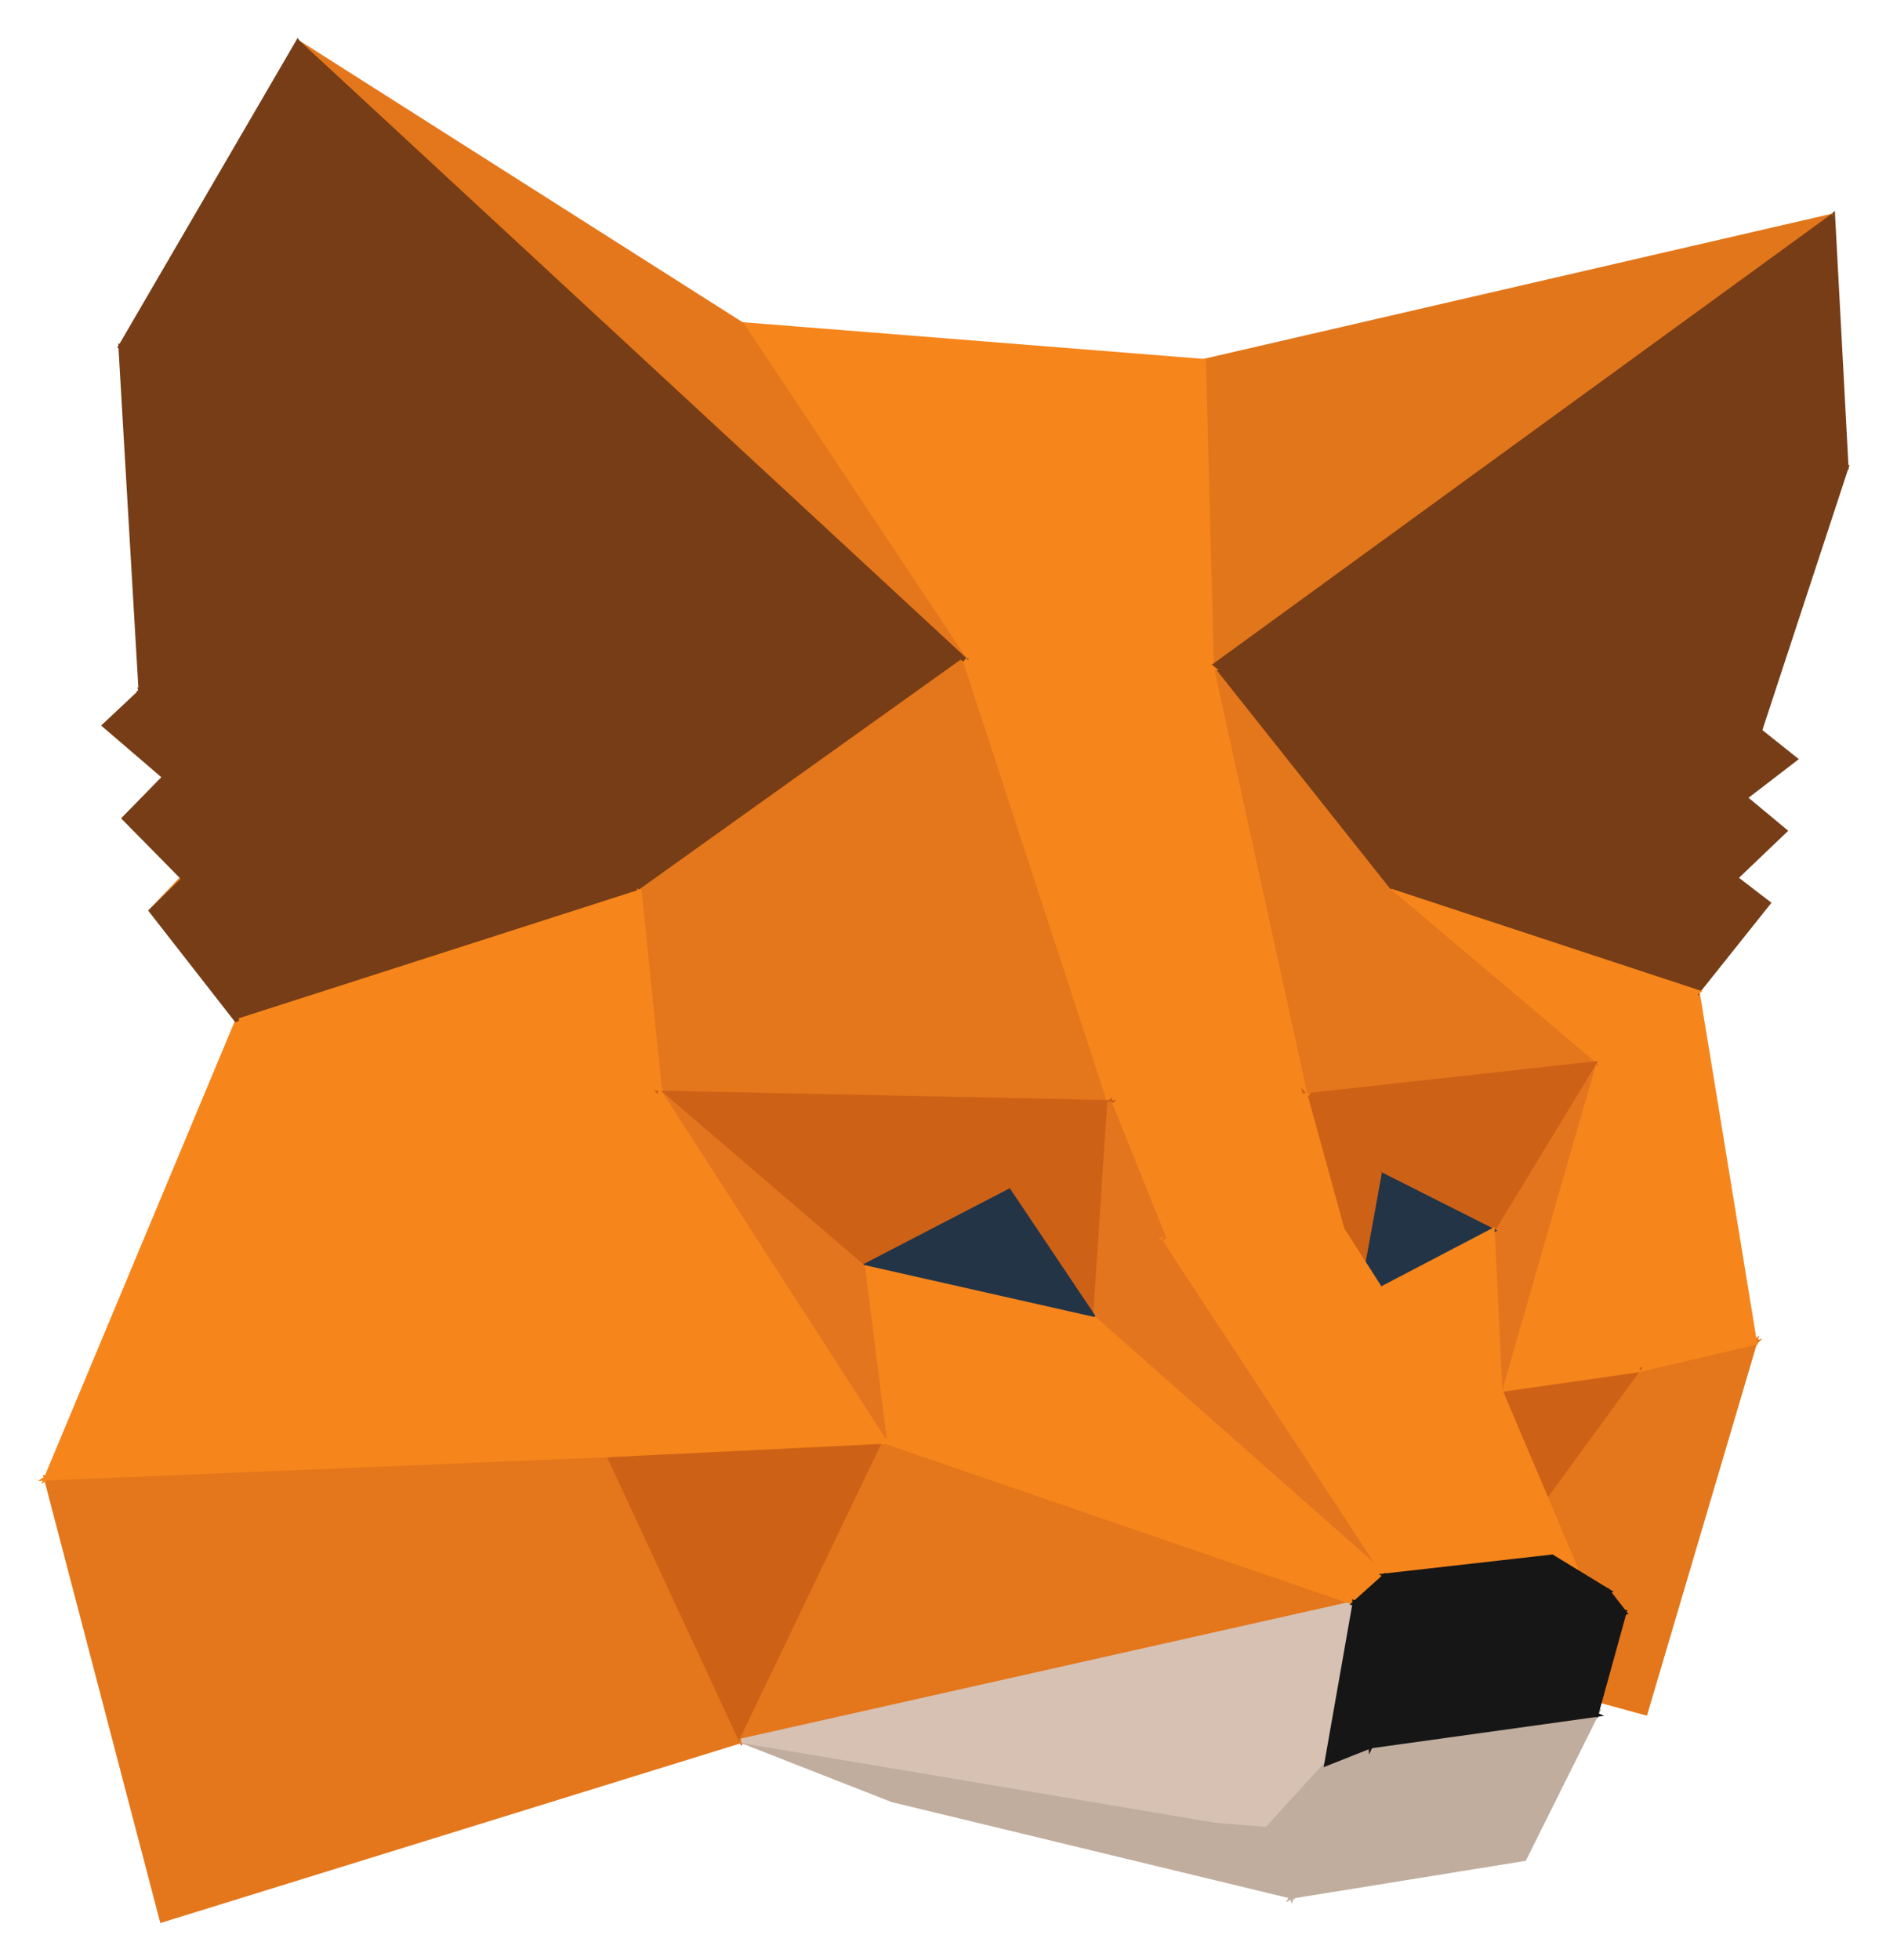
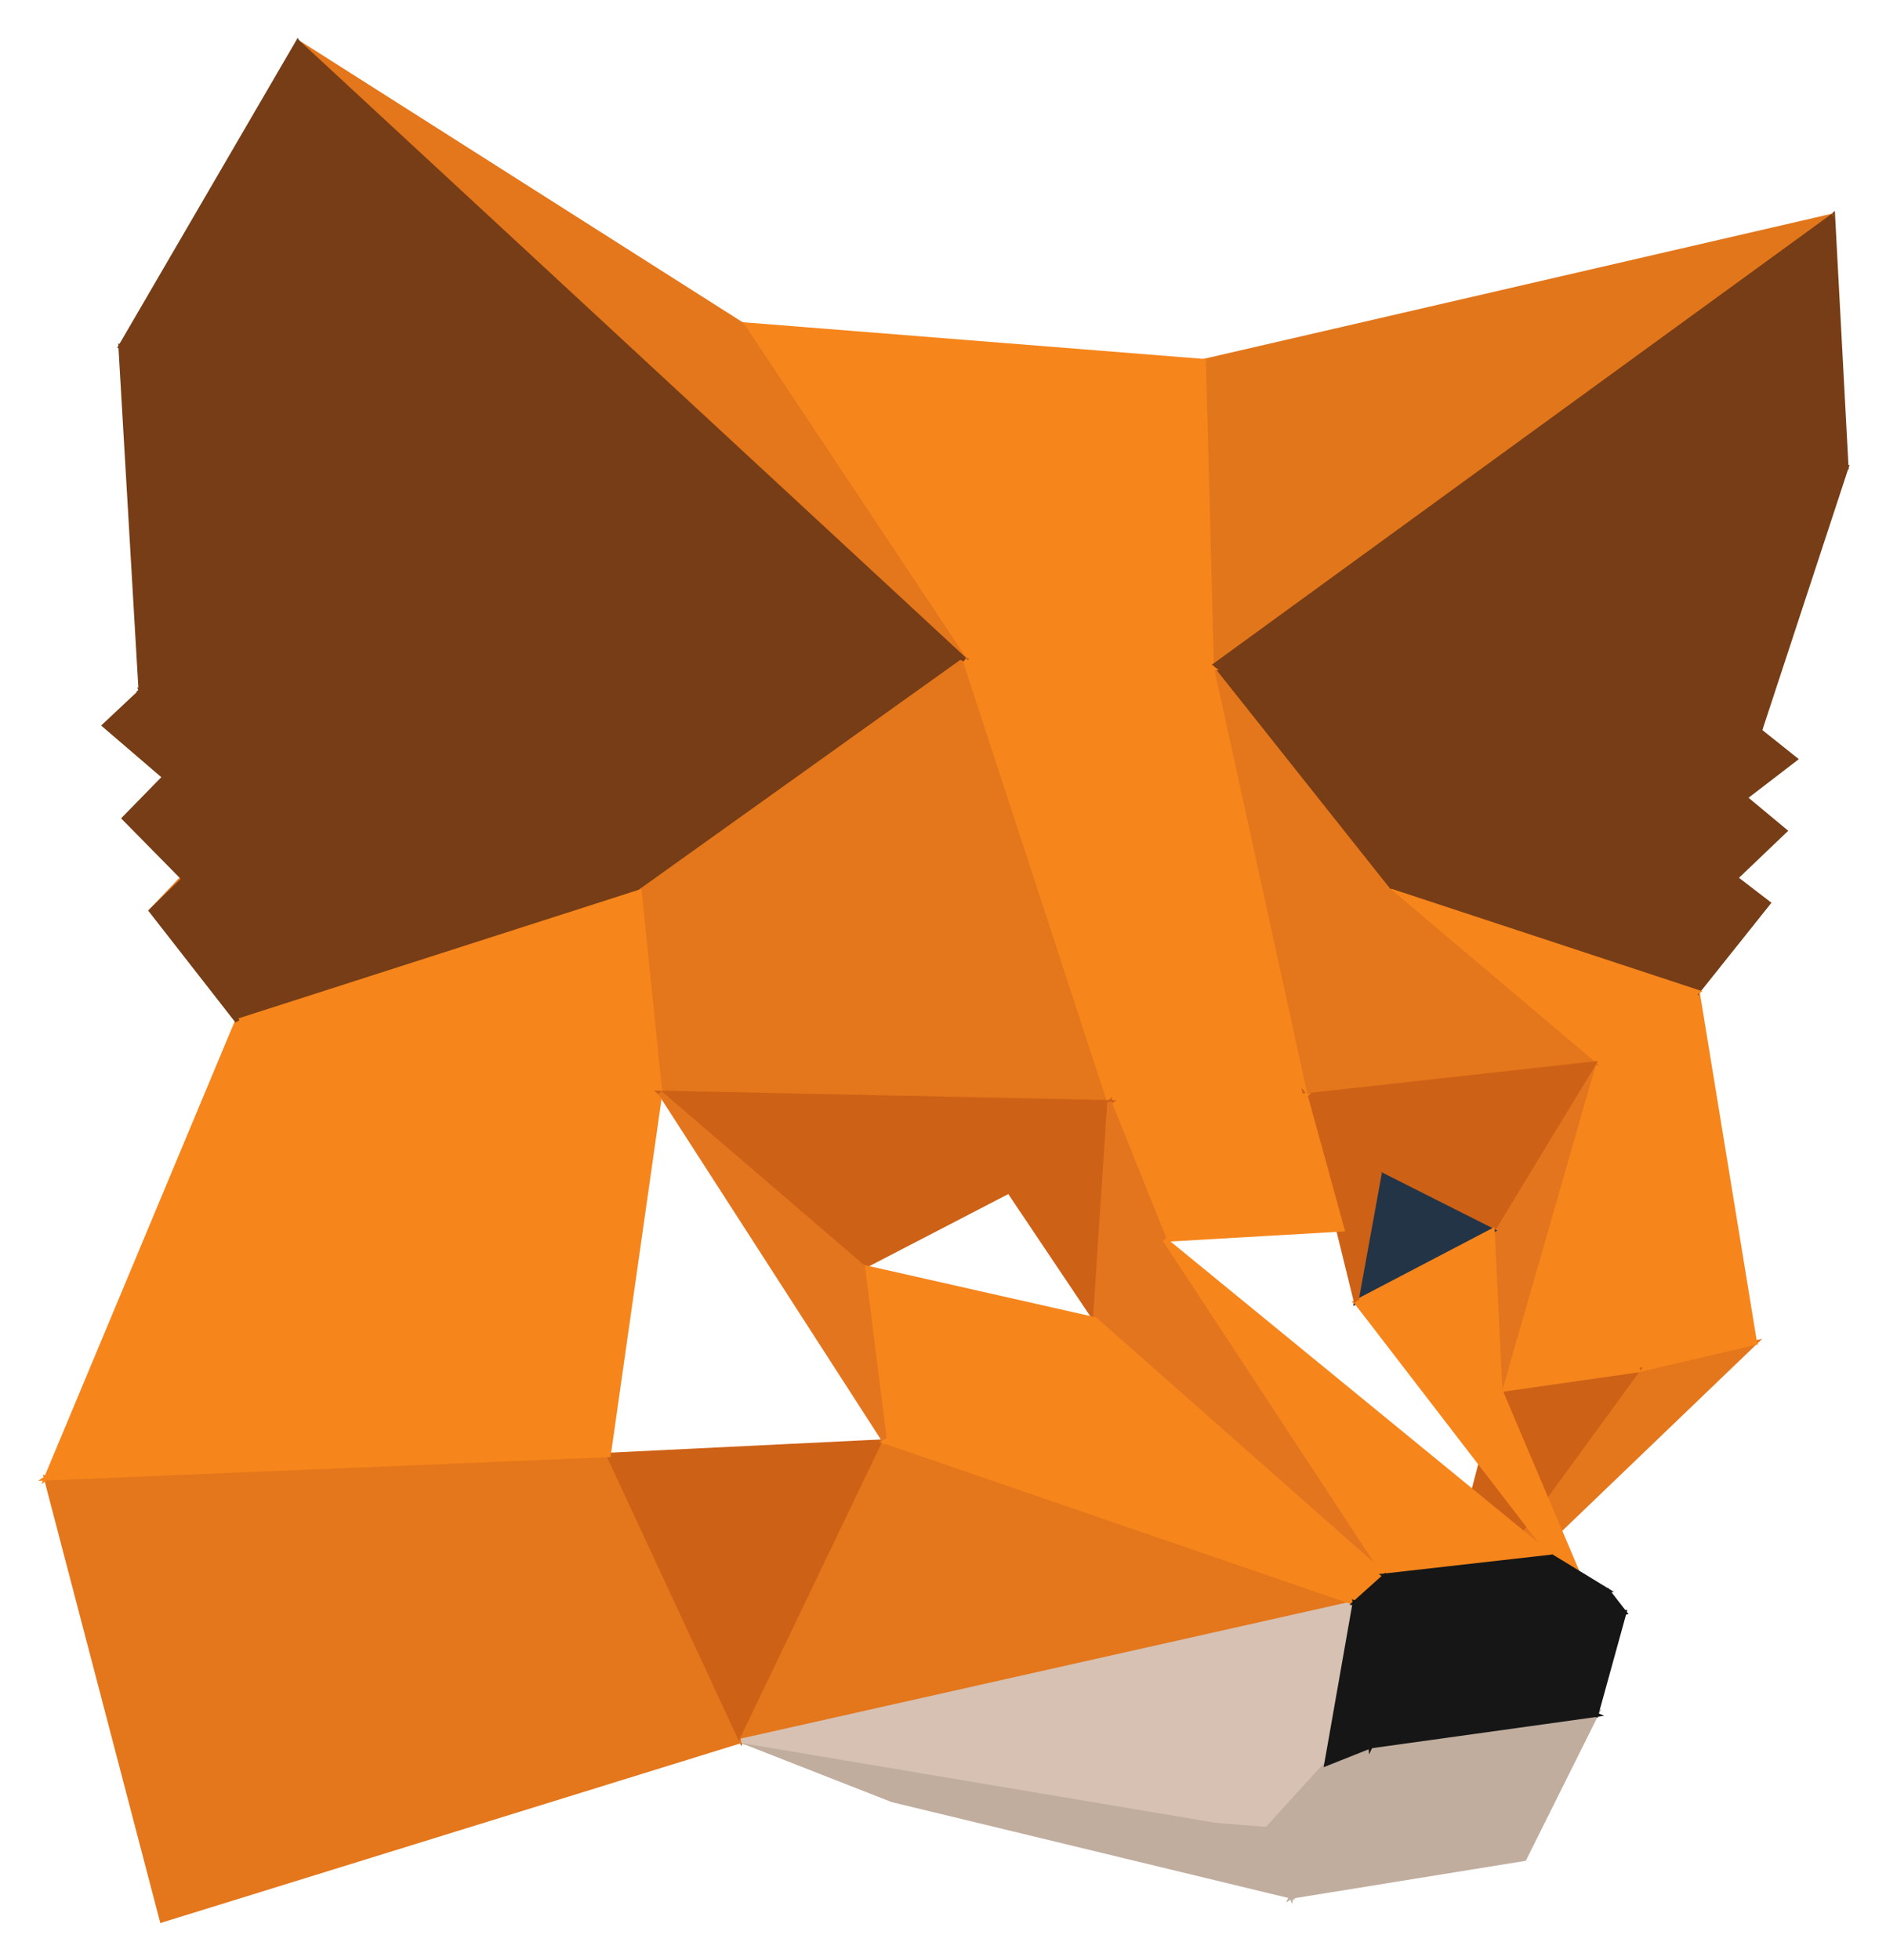
<svg xmlns="http://www.w3.org/2000/svg" role="img" viewBox="-8.40 -8.40 420.55 436.80">
  <title>MetaMask logo</title>
  <style>.st0{fill:#e4761b;stroke:#e4761b}.st1{fill:#f6851b;stroke:#f6851b}.st2{fill:#763d16;stroke:#763d16}.st3{fill:#e2761b;stroke:#e2761b}.st4{fill:#c0ad9e;stroke:#c0ad9e}.st5{fill:#cd6116;stroke:#cd6116}.st6{fill:#e4751f;stroke:#e4751f}.st7{fill:#233447;stroke:#233447}.st8{fill:#d7c1b3;stroke:#d7c1b3}.st9{fill:#161616;stroke:#161616}</style>
  <style>.st0{fill:#e4761b;stroke:#e4761b}.st1{fill:#f6851b;stroke:#f6851b}.st2{fill:#763d16;stroke:#763d16}.st3{fill:#e2761b;stroke:#e2761b}.st4{fill:#c0ad9e;stroke:#c0ad9e}.st5{fill:#cd6116;stroke:#cd6116}.st6{fill:#e4751f;stroke:#e4751f}.st7{fill:#233447;stroke:#233447}.st8{fill:#d7c1b3;stroke:#d7c1b3}.st9{fill:#161616;stroke:#161616}</style>
  <style>.st0{fill:#e4761b;stroke:#e4761b}.st1{fill:#f6851b;stroke:#f6851b}.st2{fill:#763d16;stroke:#763d16}.st3{fill:#e2761b;stroke:#e2761b}.st4{fill:#c0ad9e;stroke:#c0ad9e}.st5{fill:#cd6116;stroke:#cd6116}.st6{fill:#e4751f;stroke:#e4751f}.st7{fill:#233447;stroke:#233447}.st8{fill:#d7c1b3;stroke:#d7c1b3}.st9{fill:#161616;stroke:#161616}</style>
  <style>.st0{fill:#e4761b;stroke:#e4761b}.st1{fill:#f6851b;stroke:#f6851b}.st2{fill:#763d16;stroke:#763d16}.st3{fill:#e2761b;stroke:#e2761b}.st4{fill:#c0ad9e;stroke:#c0ad9e}.st5{fill:#cd6116;stroke:#cd6116}.st6{fill:#e4751f;stroke:#e4751f}.st7{fill:#233447;stroke:#233447}.st8{fill:#d7c1b3;stroke:#d7c1b3}.st9{fill:#161616;stroke:#161616}</style>
  <style>.st0{fill:#e4761b;stroke:#e4761b}.st1{fill:#f6851b;stroke:#f6851b}.st2{fill:#763d16;stroke:#763d16}.st3{fill:#e2761b;stroke:#e2761b}.st4{fill:#c0ad9e;stroke:#c0ad9e}.st5{fill:#cd6116;stroke:#cd6116}.st6{fill:#e4751f;stroke:#e4751f}.st7{fill:#233447;stroke:#233447}.st8{fill:#d7c1b3;stroke:#d7c1b3}.st9{fill:#161616;stroke:#161616}</style>
  <style>.st0{fill:#e4761b;stroke:#e4761b}.st1{fill:#f6851b;stroke:#f6851b}.st2{fill:#763d16;stroke:#763d16}.st3{fill:#e2761b;stroke:#e2761b}.st4{fill:#c0ad9e;stroke:#c0ad9e}.st5{fill:#cd6116;stroke:#cd6116}.st6{fill:#e4751f;stroke:#e4751f}.st7{fill:#233447;stroke:#233447}.st8{fill:#d7c1b3;stroke:#d7c1b3}.st9{fill:#161616;stroke:#161616}</style>
-   <path d="M382.9 290.9l-24.4 82.5-47.9-13.1z" class="st0" />
  <path d="M310.6 360.3l46.2-63.3 26.1-6.1z" class="st0" />
  <path d="M347 228.7l35.9 62.2-26.1 6.1zm0 0l23.1-16 12.8 78.2z" class="st1" />
  <path d="M317.6 181.7l66.4-27.2-3.3 14.9zm61 5.6l-61-5.6 63.1-12.3z" class="st2" />
  <path d="M378.6 187.3l-8.5 25.4-52.5-31zm13.3-26.5l-11.2 8.6 3.3-14.9zm-13.3 26.5l2.1-17.9 8.9 7.4z" class="st2" />
  <path d="M259.1 340.2l16.6 5.3 34.9 14.8z" class="st3" />
  <path d="M370.1 212.7l8.5-25.4 7.3 5.6zm0 0L301.2 190l16.4-8.3z" class="st2" />
  <path d="M334 103.8l-16.4 77.9-16.4 8.3z" class="st2" />
  <path d="M384 154.5l-66.4 27.2 16.4-77.9z" class="st2" />
  <path d="M334 103.8l69.3-8-19.3 58.7z" class="st2" />
  <path d="M370.1 212.7l-23.1 16-45.8-38.7z" class="st1" />
  <path d="M400.3 39.7l3 56.1-69.3 8z" class="st2" />
  <path d="M400.3 39.7L261.8 140.4 260 72.1z" class="st3" />
  <path d="M157 63.9l103 8.2 1.8 68.3z" class="st1" />
  <path d="M301.2 190l-39.4-49.6 72.2-36.6z" class="st2" />
  <path d="M301.2 190l45.8 38.7-64.3 7.1z" class="st0" />
  <path d="M282.7 235.8l-20.9-95.4 39.4 49.6z" class="st0" />
  <path d="M334 103.8l-72.2 36.6L400.3 39.7z" class="st2" />
  <path d="M157.9 358.7l32.7 34.1-44.5-40.5z" class="st4" />
  <path d="M310.6 360.3l15.5-58.9 30.7-4.4z" class="st5" />
  <path d="M25.3 194.6l56.6-59.5-49.3 52.4z" class="st3" />
  <path d="M356.8 297l-30.7 4.4 20.9-72.7zm-95-156.6l-55.1-1.8L157 63.9z" class="st1" />
  <path d="M347 228.7l-20.9 72.7-1.7-35.5z" class="st6" />
  <path d="M282.7 235.8l64.3-7.1-22.6 37.2z" class="st5" />
  <path d="M206.7 138.6l55.1 1.8 20.9 95.4z" class="st1" />
  <path d="M206.7 138.6L58 1l99 62.9zm-49.8 241l-129.2 40-25.8-98.5z" class="st0" />
  <path d="M44.5 219.2l48.8-38.3 40.9 9.5z" class="st2" />
  <path d="M134.2 190.4l-40.9-9.5 21.9-90.4z" class="st2" />
  <path d="M32.6 187.5l60.7-6.6-48.8 38.3z" class="st2" />
  <path d="M324.4 265.9l-25.2-12.7-16.5-17.4z" class="st5" />
  <path d="M32.6 187.5l-4.3-22.7 65 16.1z" class="st2" />
  <path d="M294 281.8l5.2-28.6 25.2 12.7z" class="st7" />
  <path d="M326.1 301.4L294 281.8l30.4-15.9z" class="st1" />
  <path d="M93.3 180.9l-65-16.1-5.3-19.1zm21.9-90.4l-21.9 90.4L23 145.7zm0 0l91.5 48.1-72.5 51.8z" class="st2" />
-   <path d="M134.2 190.4l72.5-51.8 32.3 98.7zM239 237.3l-100.2-2.1-4.6-44.8z" class="st0" />
+   <path d="M134.2 190.4l72.5-51.8 32.3 98.7zM239 237.3l-100.2-2.1-4.6-44.8" class="st0" />
  <path d="M44.5 219.2l89.7-28.8 4.6 44.8zm238.2 16.6l-43.7 1.5-32.3-98.7z" class="st1" />
  <path d="M299.2 253.2l-5.2 28.6-11.3-46z" class="st5" />
  <path d="M58 1l148.7 137.6-91.5-48.1z" class="st2" />
  <path d="M1.9 321.1l125.4-5.2 29.6 63.7z" class="st0" />
  <path d="M156.9 379.6l-29.6-63.7 61.6-3z" class="st5" />
  <path d="M294 281.8l32.1 19.6 17.7 41.7zm-155.2-46.6L1.9 321.1l42.6-101.9zm-11.5 80.7L1.9 321.1l136.9-85.9zm155.4-80.1l8.2 29.8-39.6 2.3zm-31.4 32.1L239 237.3l43.7-1.5z" class="st1" />
  <path d="M190.6 392.8l-33.7-13.2 117.2 19.7z" class="st4" />
  <path d="M44.5 219.2l-19.2-24.6 7.3-7.1z" class="st2" />
  <path d="M287.4 384.7l-13.3 14.6-117.2-19.7z" class="st8" />
  <path d="M293.7 348.9l-136.8 30.7 32-66.7z" class="st0" />
  <path d="M156.9 379.6l136.8-30.7-6.3 35.8z" class="st8" />
  <path d="M23 145.7l-4.5-76.9 96.7 21.7zm9.6 41.8L19.3 174l9-9.2z" class="st2" />
  <path d="M216.6 257.1l22.4-19.8-3.2 48.4z" class="st5" />
  <path d="M239 237.3l-22.4 19.8L184 274z" class="st5" />
  <path d="M343.8 343.1l-6.1-4.5-43.7-56.8z" class="st1" />
  <path d="M184 274l-45.2-38.8 100.2 2.1z" class="st5" />
  <path d="M235.8 285.7l3.2-48.4 12.3 30.6z" class="st6" />
  <path d="M14.9 153.3l8.1-7.6 5.3 19.1z" class="st2" />
-   <path d="M235.8 285.7L184 274l32.6-16.9z" class="st7" />
  <path d="M115.2 90.5L18.5 68.8 58 1z" class="st2" />
  <path d="M274.1 399.3l5.5 15-89-21.5z" class="st4" />
  <path d="M188.9 312.9L184 274l51.8 11.7z" class="st1" />
  <path d="M138.8 235.2L184 274l4.9 38.9z" class="st6" />
-   <path d="M251.3 267.9l39.6-2.3 46.8 73zm-112.5-32.7l50.1 77.7-61.6 3z" class="st1" />
  <path d="M251.3 267.9l49.2 74.9-64.7-57.1z" class="st6" />
  <path d="M235.8 285.7l64.7 57.1-6.8 6.1z" class="st1" />
  <path d="M293.7 348.9l-104.8-36 46.9-27.2zm44-10.3l-37.2 4.2-49.2-74.9z" class="st1" />
  <path d="M347.5 373.8l-16 32.1-51.9 8.4zm-67.9 40.5l-5.5-15 13.3-14.6z" class="st4" />
  <path d="M287.4 384.7l9.8-3.9-17.6 33.5zm-7.8 29.6l17.6-33.5 50.3-7z" class="st4" />
  <path d="M337.7 338.6l12.3 7.5-37.4 4.5z" class="st9" />
  <path d="M312.6 350.6l-12.1-7.8 37.2-4.2zm-4.3 5.9l45.5-5.5-6.3 22.8z" class="st9" />
  <path d="M347.5 373.8l-50.3 7 11.1-24.3zm-50.3 7l-9.8 3.9 6.3-35.8zm-3.5-31.9l6.8-6.1 12.1 7.8zm56.3-2.8l3.8 4.9-45.5 5.5z" class="st9" />
  <path d="M308.3 356.5l4.3-5.9 37.4-4.5zm-14.6-7.6l14.6 7.6-11.1 24.3z" class="st9" />
  <path d="M312.6 350.6l-4.3 5.9-14.6-7.6z" class="st9" />
</svg>